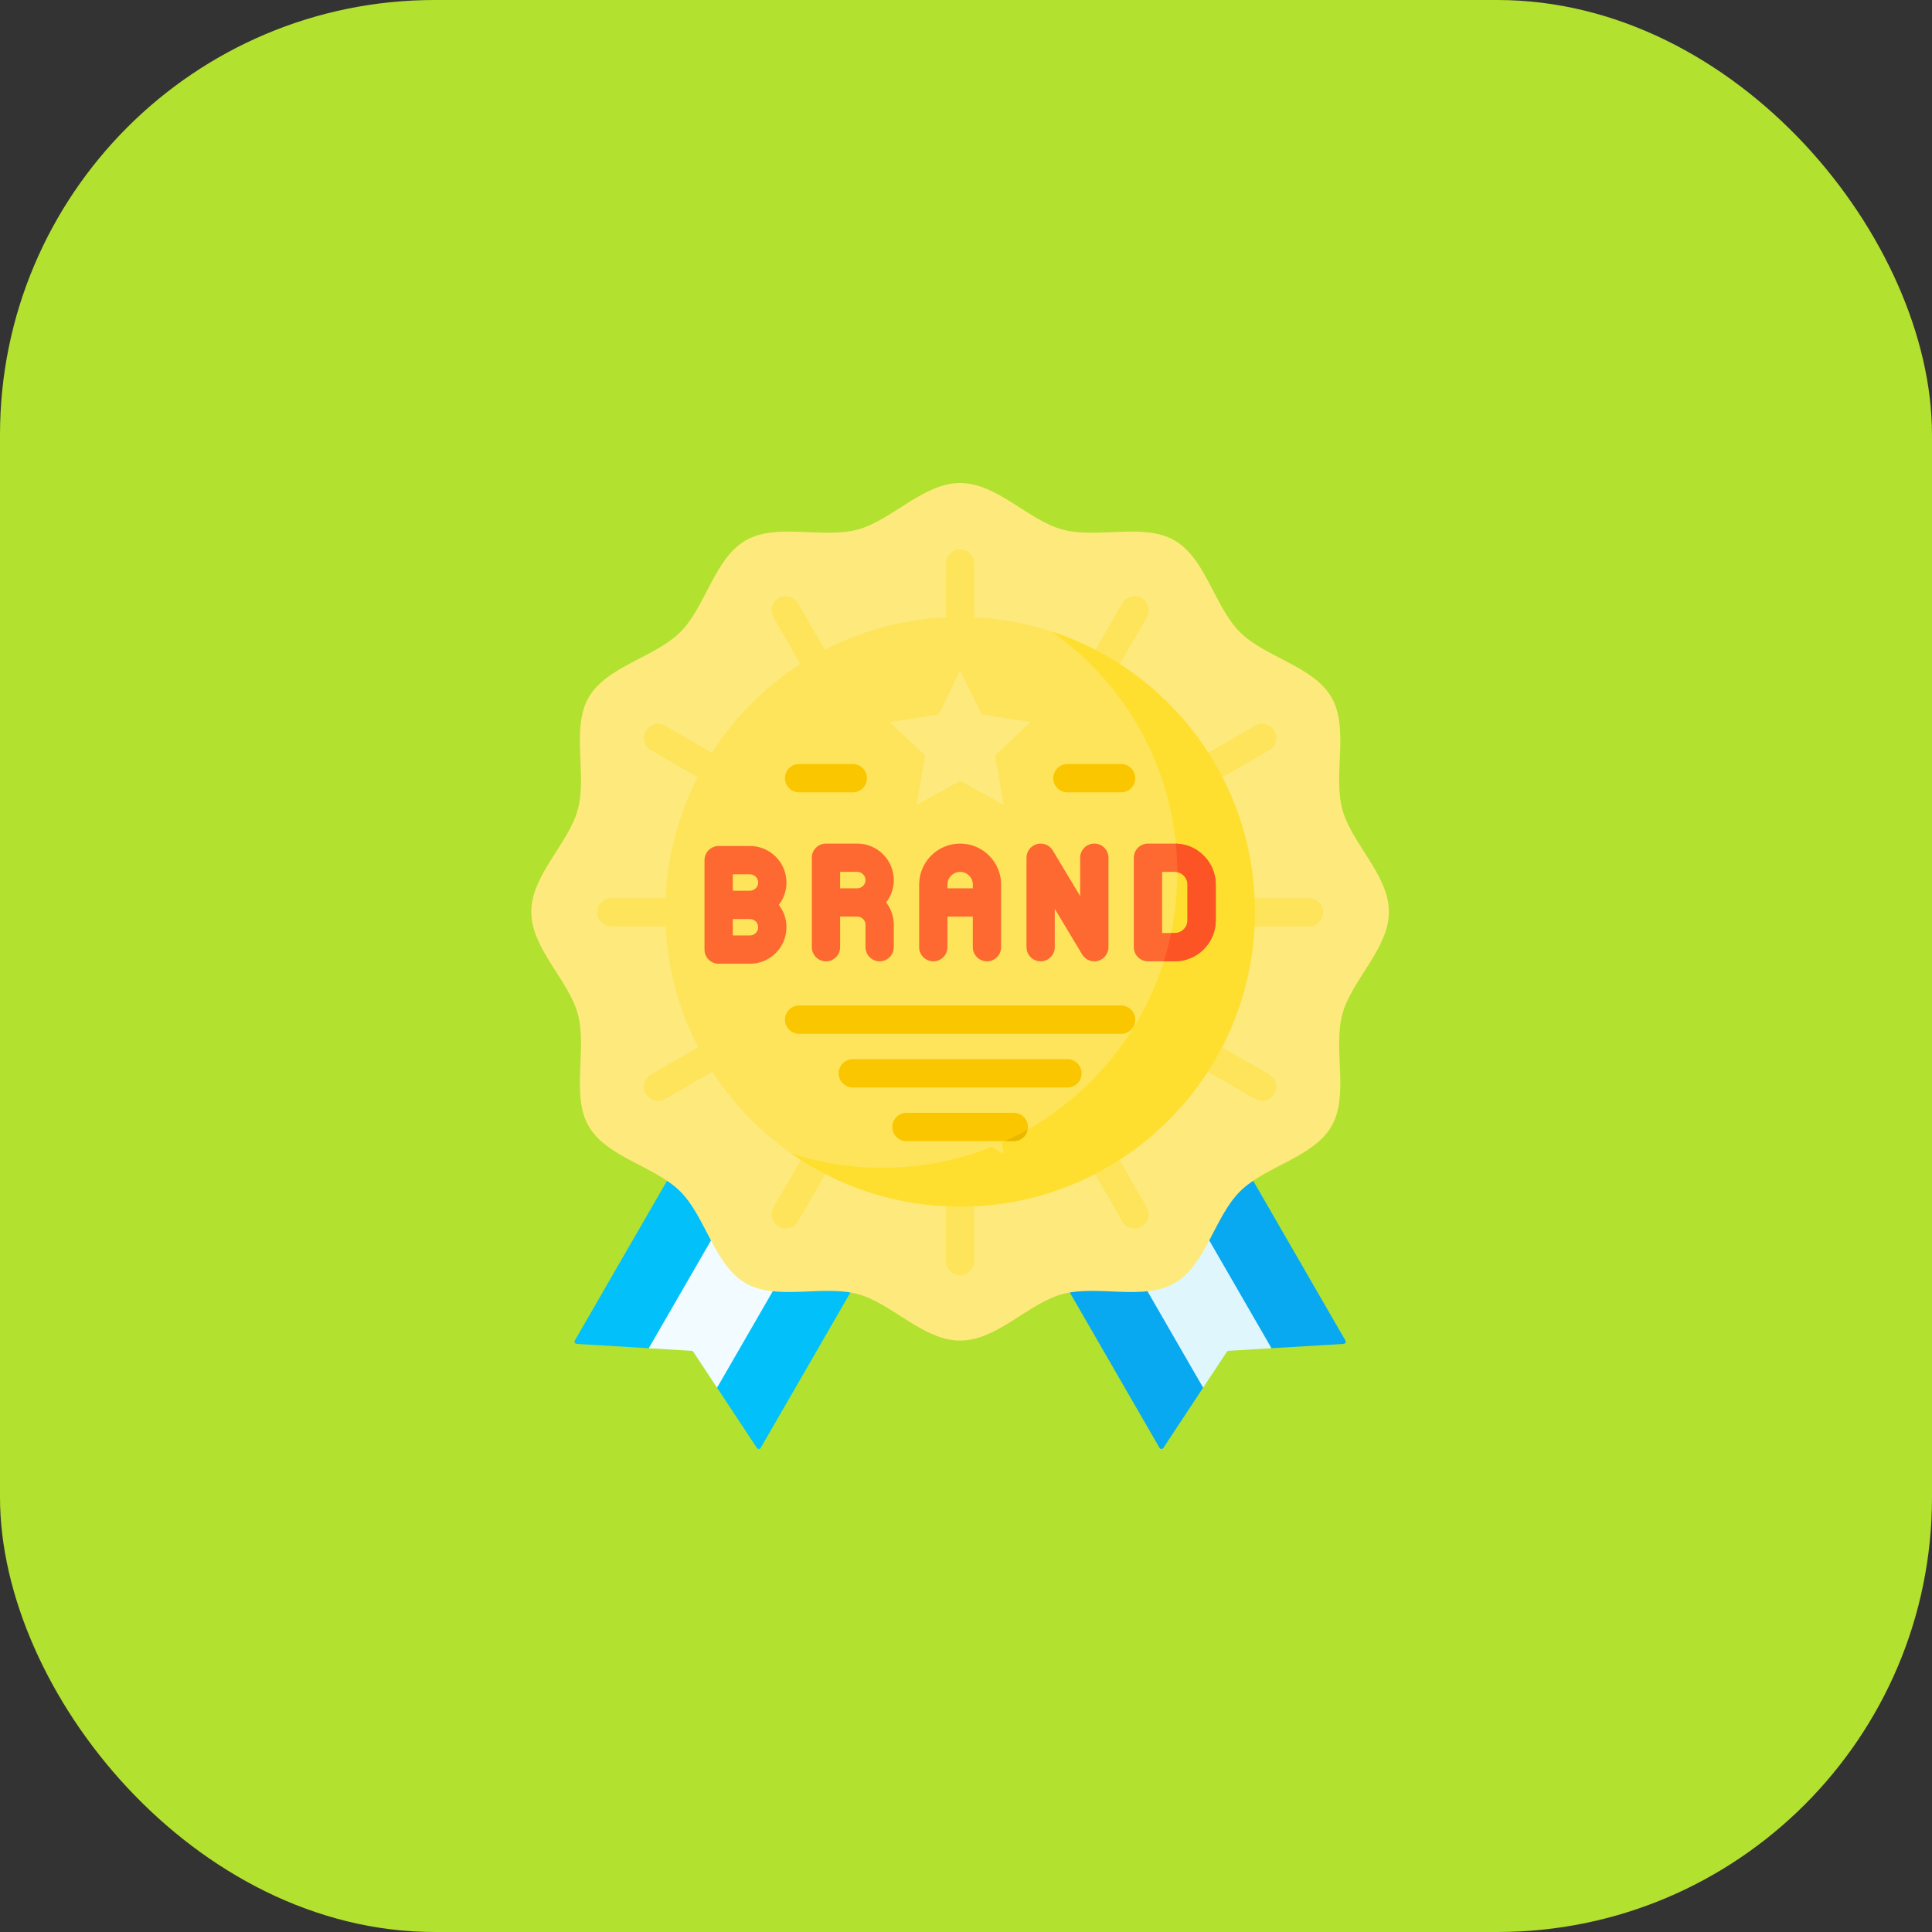
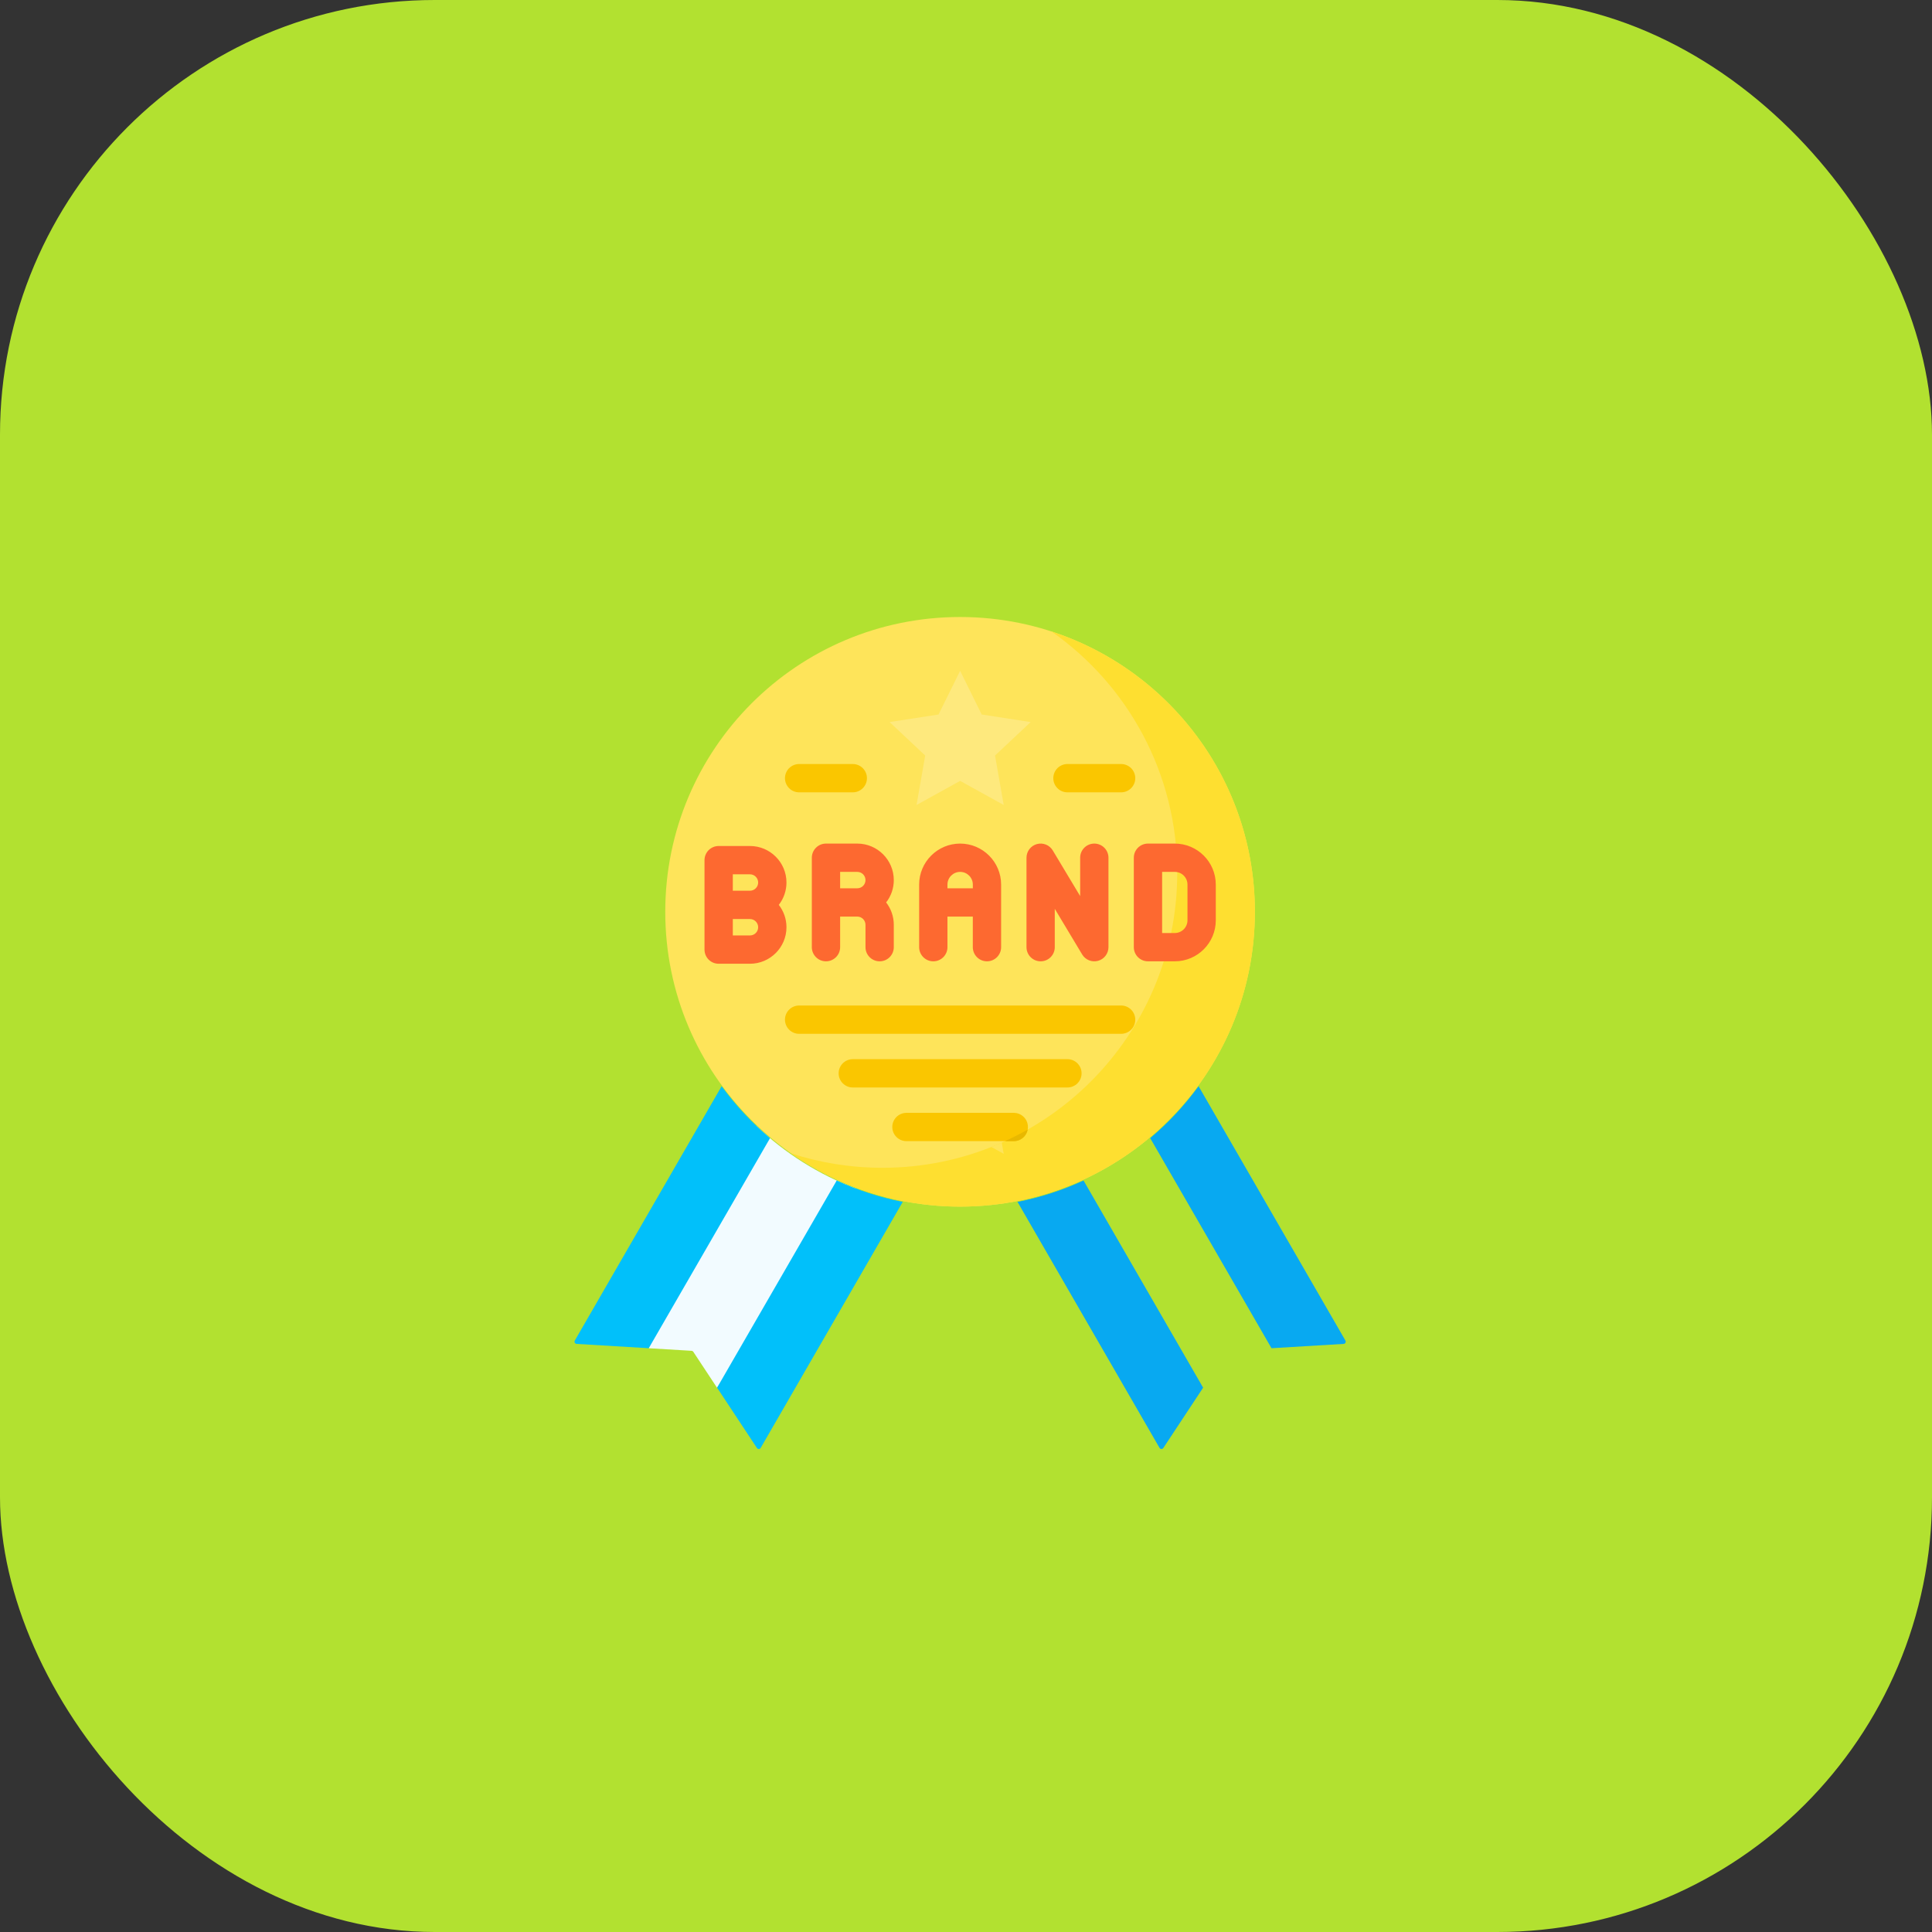
<svg xmlns="http://www.w3.org/2000/svg" width="80" height="80" viewBox="0 0 80 80" fill="none">
  <rect x="0" y="0" width="80" height="80" fill="#333333" stroke="none" />
  <rect width="80" height="80" rx="18" fill="#B2E130" />
  <path d="M31.314 46.618L29.754 48.889L26.859 55.827L28.637 55.934C28.666 55.936 28.692 55.951 28.709 55.976L29.69 57.462L35.109 50L35.466 49.226C33.906 48.642 32.497 47.748 31.314 46.618Z" fill="#F2FBFF" />
-   <path d="M49.754 48.889L48.194 46.618C47.012 47.748 45.603 48.642 44.043 49.226L44.4 50L49.819 57.461L50.8 55.976C50.816 55.951 50.843 55.936 50.872 55.934L52.649 55.827L49.754 48.889Z" fill="#DFF6FD" />
  <path d="M29.881 44.978L23.802 55.509C23.794 55.523 23.789 55.538 23.789 55.554C23.789 55.57 23.793 55.585 23.8 55.599C23.808 55.613 23.819 55.625 23.832 55.633C23.845 55.642 23.86 55.647 23.876 55.648L26.863 55.827L31.886 47.127C31.134 46.494 30.461 45.772 29.881 44.978ZM34.646 48.883L29.693 57.461L31.342 59.958C31.35 59.971 31.362 59.982 31.376 59.989C31.39 59.996 31.406 60 31.422 60C31.438 59.999 31.453 59.995 31.467 59.986C31.48 59.978 31.491 59.967 31.499 59.953L37.38 49.768C36.437 49.582 35.519 49.285 34.646 48.883Z" fill="#01C0FA" />
  <path d="M42.133 49.768L48.013 59.953C48.021 59.967 48.032 59.978 48.046 59.986C48.059 59.995 48.075 59.999 48.091 59.999C48.106 60 48.122 59.996 48.136 59.989C48.15 59.982 48.162 59.971 48.171 59.958L49.819 57.461L44.867 48.882C43.994 49.285 43.076 49.582 42.133 49.768ZM55.711 55.509L49.631 44.978C49.051 45.772 48.379 46.494 47.627 47.127L52.65 55.827L55.636 55.648C55.652 55.647 55.667 55.642 55.681 55.633C55.694 55.625 55.705 55.613 55.712 55.599C55.72 55.585 55.724 55.57 55.724 55.554C55.723 55.538 55.719 55.523 55.711 55.509Z" fill="#08A9F1" />
-   <path d="M57.511 37.756C57.511 39.284 55.96 40.588 55.583 41.997C55.194 43.456 55.874 45.359 55.135 46.635C54.386 47.931 52.391 48.288 51.34 49.34C50.288 50.391 49.93 52.386 48.635 53.135C47.358 53.874 45.456 53.194 43.997 53.584C42.588 53.96 41.284 55.511 39.756 55.511C38.228 55.511 36.924 53.96 35.514 53.584C34.056 53.194 32.153 53.874 30.876 53.135C29.581 52.386 29.223 50.391 28.172 49.34C27.121 48.288 25.126 47.931 24.377 46.635C23.638 45.359 24.318 43.456 23.928 41.997C23.551 40.588 22 39.284 22 37.756C22 36.228 23.551 34.924 23.928 33.514C24.318 32.056 23.638 30.153 24.377 28.876C25.126 27.581 27.121 27.223 28.172 26.172C29.223 25.121 29.581 23.126 30.876 22.377C32.153 21.638 34.056 22.318 35.514 21.928C36.924 21.551 38.227 20 39.756 20C41.284 20 42.588 21.551 43.997 21.928C45.456 22.318 47.358 21.638 48.635 22.377C49.931 23.126 50.288 25.121 51.34 26.172C52.391 27.223 54.386 27.581 55.135 28.876C55.874 30.153 55.194 32.056 55.583 33.514C55.96 34.924 57.511 36.228 57.511 37.756Z" fill="#FEE97D" />
-   <path d="M39.756 52.808C39.601 52.808 39.452 52.746 39.342 52.636C39.232 52.526 39.17 52.377 39.17 52.222V49.216C39.17 49.061 39.232 48.912 39.342 48.802C39.452 48.692 39.601 48.63 39.756 48.63C39.912 48.63 40.061 48.692 40.171 48.802C40.281 48.912 40.342 49.061 40.342 49.216V52.222C40.342 52.545 40.08 52.808 39.756 52.808ZM46.979 50.873C46.876 50.873 46.775 50.846 46.685 50.794C46.596 50.743 46.522 50.669 46.471 50.58L44.176 46.606C44.1 46.471 44.08 46.312 44.12 46.163C44.161 46.013 44.259 45.886 44.393 45.809C44.527 45.731 44.686 45.71 44.836 45.75C44.985 45.789 45.113 45.886 45.191 46.02L47.486 49.994C47.537 50.083 47.564 50.184 47.564 50.286C47.564 50.389 47.537 50.49 47.486 50.579C47.434 50.669 47.361 50.742 47.272 50.794C47.183 50.845 47.082 50.873 46.979 50.873ZM52.264 45.586C52.162 45.586 52.061 45.559 51.972 45.507L48.611 43.567C48.478 43.489 48.381 43.361 48.341 43.211C48.302 43.062 48.323 42.903 48.4 42.769C48.478 42.635 48.605 42.536 48.754 42.496C48.903 42.455 49.063 42.476 49.197 42.552L52.558 44.492C52.67 44.557 52.757 44.657 52.806 44.776C52.856 44.895 52.864 45.027 52.831 45.152C52.798 45.276 52.724 45.387 52.621 45.465C52.519 45.544 52.394 45.586 52.264 45.586ZM49.231 32.894C49.102 32.894 48.977 32.852 48.874 32.773C48.772 32.694 48.698 32.584 48.665 32.46C48.631 32.335 48.64 32.203 48.689 32.084C48.739 31.965 48.826 31.865 48.938 31.8L51.972 30.049C52.107 29.972 52.266 29.952 52.415 29.992C52.565 30.033 52.692 30.131 52.769 30.265C52.846 30.399 52.868 30.558 52.828 30.708C52.789 30.857 52.691 30.985 52.558 31.063L49.524 32.815C49.435 32.867 49.334 32.894 49.231 32.894ZM45.086 29.132C44.983 29.132 44.882 29.105 44.793 29.054C44.704 29.002 44.63 28.928 44.579 28.839C44.527 28.75 44.5 28.649 44.5 28.546C44.5 28.443 44.527 28.342 44.579 28.253L46.471 24.976C46.549 24.843 46.677 24.746 46.827 24.706C46.976 24.666 47.135 24.688 47.269 24.765C47.403 24.842 47.501 24.97 47.542 25.119C47.582 25.268 47.562 25.428 47.486 25.562L45.594 28.839C45.542 28.928 45.468 29.003 45.379 29.054C45.29 29.105 45.189 29.132 45.086 29.132ZM39.756 26.937C39.601 26.937 39.452 26.875 39.342 26.765C39.232 26.655 39.17 26.506 39.17 26.351V23.334C39.17 23.179 39.232 23.029 39.342 22.92C39.452 22.81 39.601 22.748 39.756 22.748C39.912 22.748 40.061 22.81 40.171 22.92C40.281 23.029 40.342 23.179 40.342 23.334V26.351C40.342 26.675 40.08 26.937 39.756 26.937ZM29.429 38.364H25.312C25.157 38.364 25.008 38.302 24.898 38.192C24.788 38.082 24.727 37.933 24.727 37.778C24.727 37.623 24.788 37.473 24.898 37.364C25.008 37.254 25.157 37.192 25.312 37.192H29.429C29.584 37.192 29.733 37.254 29.843 37.364C29.953 37.473 30.015 37.623 30.015 37.778C30.015 37.933 29.953 38.082 29.843 38.192C29.733 38.302 29.584 38.364 29.429 38.364ZM54.2 38.364H49.854C49.53 38.364 49.268 38.102 49.268 37.778C49.268 37.454 49.53 37.192 49.854 37.192H54.2C54.356 37.192 54.505 37.254 54.614 37.364C54.724 37.473 54.786 37.623 54.786 37.778C54.786 37.933 54.724 38.082 54.614 38.192C54.505 38.302 54.356 38.364 54.2 38.364ZM34.112 28.587C34.009 28.587 33.908 28.56 33.819 28.509C33.73 28.457 33.656 28.383 33.604 28.294L32.027 25.562C31.951 25.428 31.93 25.268 31.971 25.119C32.011 24.97 32.109 24.843 32.243 24.765C32.377 24.688 32.537 24.667 32.686 24.706C32.836 24.746 32.964 24.843 33.042 24.976L34.619 27.708C34.67 27.797 34.698 27.898 34.698 28.001C34.698 28.104 34.671 28.205 34.619 28.294C34.568 28.383 34.494 28.457 34.405 28.508C34.316 28.56 34.215 28.587 34.112 28.587ZM30.358 32.938C30.256 32.938 30.155 32.911 30.066 32.86L26.955 31.063C26.821 30.985 26.724 30.857 26.684 30.708C26.645 30.558 26.666 30.399 26.744 30.265C26.821 30.131 26.948 30.033 27.097 29.992C27.247 29.952 27.406 29.972 27.541 30.049L30.652 31.845C30.764 31.909 30.851 32.009 30.9 32.128C30.95 32.247 30.958 32.38 30.925 32.504C30.891 32.629 30.818 32.739 30.715 32.817C30.613 32.896 30.487 32.938 30.358 32.938ZM27.248 45.586C27.119 45.586 26.994 45.544 26.891 45.465C26.789 45.387 26.715 45.276 26.682 45.152C26.648 45.027 26.657 44.895 26.706 44.776C26.756 44.657 26.843 44.557 26.955 44.492L30.341 42.537C30.475 42.461 30.635 42.441 30.784 42.481C30.933 42.522 31.06 42.62 31.138 42.754C31.215 42.888 31.236 43.047 31.197 43.197C31.157 43.346 31.06 43.474 30.927 43.552L27.541 45.507C27.452 45.559 27.351 45.586 27.248 45.586ZM32.534 50.873C32.431 50.873 32.33 50.845 32.241 50.794C32.152 50.742 32.078 50.669 32.027 50.579C31.976 50.49 31.948 50.389 31.948 50.286C31.948 50.184 31.976 50.083 32.027 49.994L33.317 47.759C33.356 47.692 33.407 47.634 33.468 47.587C33.529 47.54 33.599 47.506 33.673 47.486C33.747 47.466 33.825 47.461 33.901 47.471C33.977 47.481 34.051 47.506 34.118 47.544C34.252 47.622 34.35 47.75 34.391 47.9C34.431 48.05 34.41 48.21 34.332 48.345L33.042 50.58C32.99 50.669 32.916 50.743 32.827 50.794C32.738 50.846 32.637 50.873 32.534 50.873Z" fill="#FEE45A" />
  <path d="M39.754 49.963C46.496 49.963 51.961 44.498 51.961 37.756C51.961 31.014 46.496 25.549 39.754 25.549C33.012 25.549 27.547 31.014 27.547 37.756C27.547 44.498 33.012 49.963 39.754 49.963Z" fill="#FEE45A" />
  <path d="M43.541 26.148C46.689 28.355 48.747 32.011 48.747 36.148C48.747 42.89 43.282 48.355 36.54 48.355C35.218 48.355 33.946 48.145 32.754 47.757C34.736 49.147 37.151 49.963 39.755 49.963C46.497 49.963 51.963 44.498 51.963 37.756C51.963 32.336 48.43 27.741 43.541 26.148Z" fill="#FEDF30" />
  <path d="M41.562 47.778L41.48 47.315C41.338 47.377 41.195 47.438 41.051 47.495L41.562 47.778Z" fill="#FEE45A" />
  <path d="M38.311 31.285L36.836 29.899L38.863 29.586L39.757 27.777L40.65 29.586L42.677 29.899L41.202 31.285L41.562 33.333L39.757 32.335L37.952 33.333L38.311 31.285Z" fill="#FEE97D" />
  <path d="M39.757 34.931C38.822 34.931 38.06 35.692 38.06 36.628V39.22C38.06 39.544 38.323 39.806 38.646 39.806C38.97 39.806 39.232 39.544 39.232 39.22V37.954H40.282V39.22C40.282 39.544 40.545 39.806 40.868 39.806C41.192 39.806 41.454 39.544 41.454 39.22V36.628C41.454 35.692 40.693 34.931 39.757 34.931ZM40.283 36.782H39.232V36.628C39.232 36.338 39.468 36.103 39.758 36.103C40.047 36.103 40.283 36.338 40.283 36.628V36.782ZM32.566 36.543C32.566 35.709 31.888 35.031 31.054 35.031H29.758C29.602 35.031 29.453 35.093 29.343 35.203C29.234 35.313 29.172 35.462 29.172 35.617V39.321C29.172 39.476 29.234 39.625 29.343 39.735C29.453 39.845 29.602 39.907 29.758 39.907H31.054C31.888 39.907 32.566 39.228 32.566 38.395C32.566 38.046 32.447 37.725 32.248 37.469C32.455 37.204 32.566 36.878 32.566 36.543ZM31.054 38.735H30.344V38.055H31.054C31.241 38.055 31.394 38.207 31.394 38.395C31.394 38.582 31.242 38.735 31.054 38.735ZM31.054 36.883H30.344V36.203H31.054C31.144 36.203 31.231 36.239 31.294 36.303C31.358 36.367 31.394 36.453 31.394 36.543C31.394 36.633 31.358 36.72 31.294 36.783C31.231 36.847 31.144 36.883 31.054 36.883ZM48.646 34.931H47.535C47.458 34.931 47.382 34.946 47.311 34.975C47.239 35.005 47.175 35.048 47.12 35.102C47.066 35.157 47.023 35.221 46.993 35.292C46.964 35.364 46.949 35.44 46.949 35.517V39.22C46.949 39.544 47.211 39.806 47.535 39.806H48.646C49.582 39.806 50.343 39.045 50.343 38.109V36.628C50.343 35.692 49.582 34.931 48.646 34.931ZM49.171 38.109C49.171 38.248 49.115 38.382 49.017 38.48C48.919 38.579 48.785 38.634 48.646 38.634H48.121V36.103H48.646C48.785 36.103 48.919 36.158 49.017 36.257C49.115 36.355 49.171 36.489 49.171 36.628V38.109ZM42.505 39.22C42.505 39.544 42.767 39.806 43.091 39.806C43.414 39.806 43.676 39.544 43.676 39.22V37.632L44.81 39.522C44.876 39.632 44.976 39.717 45.095 39.764C45.214 39.812 45.346 39.819 45.469 39.785C45.593 39.751 45.702 39.677 45.779 39.575C45.857 39.473 45.899 39.348 45.899 39.22V35.517C45.899 35.193 45.636 34.931 45.313 34.931C44.989 34.931 44.727 35.193 44.727 35.517V37.105L43.593 35.215C43.527 35.105 43.427 35.02 43.308 34.972C43.189 34.925 43.058 34.918 42.934 34.952C42.811 34.986 42.702 35.06 42.624 35.162C42.547 35.264 42.505 35.389 42.505 35.517V39.22ZM37.01 36.443C37.01 35.609 36.332 34.931 35.498 34.931H34.202C34.047 34.931 33.898 34.992 33.788 35.102C33.678 35.212 33.616 35.361 33.616 35.517V39.22C33.616 39.544 33.879 39.806 34.202 39.806C34.526 39.806 34.788 39.544 34.788 39.22V37.954H35.498C35.589 37.954 35.675 37.99 35.739 38.054C35.802 38.118 35.838 38.204 35.838 38.294V39.22C35.838 39.544 36.101 39.806 36.424 39.806C36.748 39.806 37.01 39.544 37.01 39.22V38.294C37.01 37.946 36.892 37.624 36.693 37.368C36.899 37.104 37.011 36.778 37.01 36.443ZM35.498 36.782H34.788V36.103H35.498C35.589 36.103 35.675 36.139 35.739 36.202C35.802 36.266 35.838 36.352 35.838 36.443C35.838 36.533 35.802 36.619 35.739 36.683C35.675 36.746 35.589 36.782 35.498 36.782Z" fill="#FD6930" />
  <path d="M44.2 32.809H46.423C46.746 32.809 47.009 32.546 47.009 32.223C47.009 31.899 46.746 31.637 46.423 31.637H44.2C43.877 31.637 43.615 31.899 43.615 32.223C43.615 32.546 43.877 32.809 44.2 32.809ZM33.09 32.809H35.312C35.636 32.809 35.898 32.546 35.898 32.223C35.898 31.899 35.636 31.637 35.312 31.637H33.09C32.766 31.637 32.504 31.899 32.504 32.223C32.504 32.546 32.766 32.809 33.09 32.809ZM44.2 43.858H35.312C34.988 43.858 34.726 44.121 34.726 44.444C34.726 44.768 34.988 45.03 35.312 45.03H44.2C44.524 45.03 44.786 44.768 44.786 44.444C44.786 44.121 44.524 43.858 44.2 43.858ZM41.978 46.081H37.534C37.211 46.081 36.948 46.343 36.948 46.666C36.948 46.99 37.211 47.252 37.534 47.252H41.978C42.302 47.252 42.564 46.99 42.564 46.666C42.564 46.343 42.302 46.081 41.978 46.081ZM46.423 41.636H33.09C32.766 41.636 32.504 41.898 32.504 42.222C32.504 42.546 32.766 42.808 33.09 42.808H46.423C46.746 42.808 47.009 42.546 47.009 42.222C47.009 41.898 46.746 41.636 46.423 41.636Z" fill="#FAC600" />
  <path d="M42.554 46.773C42.249 46.947 41.936 47.106 41.617 47.252H41.978C42.115 47.252 42.247 47.205 42.352 47.117C42.458 47.03 42.529 46.908 42.554 46.773Z" fill="#E8B800" />
-   <path d="M50.343 38.109V36.628C50.343 35.707 49.605 34.955 48.689 34.932C48.728 35.32 48.748 35.715 48.749 36.113C48.989 36.161 49.172 36.374 49.172 36.628V38.109C49.171 38.249 49.116 38.382 49.017 38.481C48.919 38.579 48.786 38.635 48.646 38.635H48.496C48.414 39.03 48.312 39.421 48.191 39.807H48.646C49.582 39.806 50.343 39.045 50.343 38.109Z" fill="#FD5426" />
</svg>